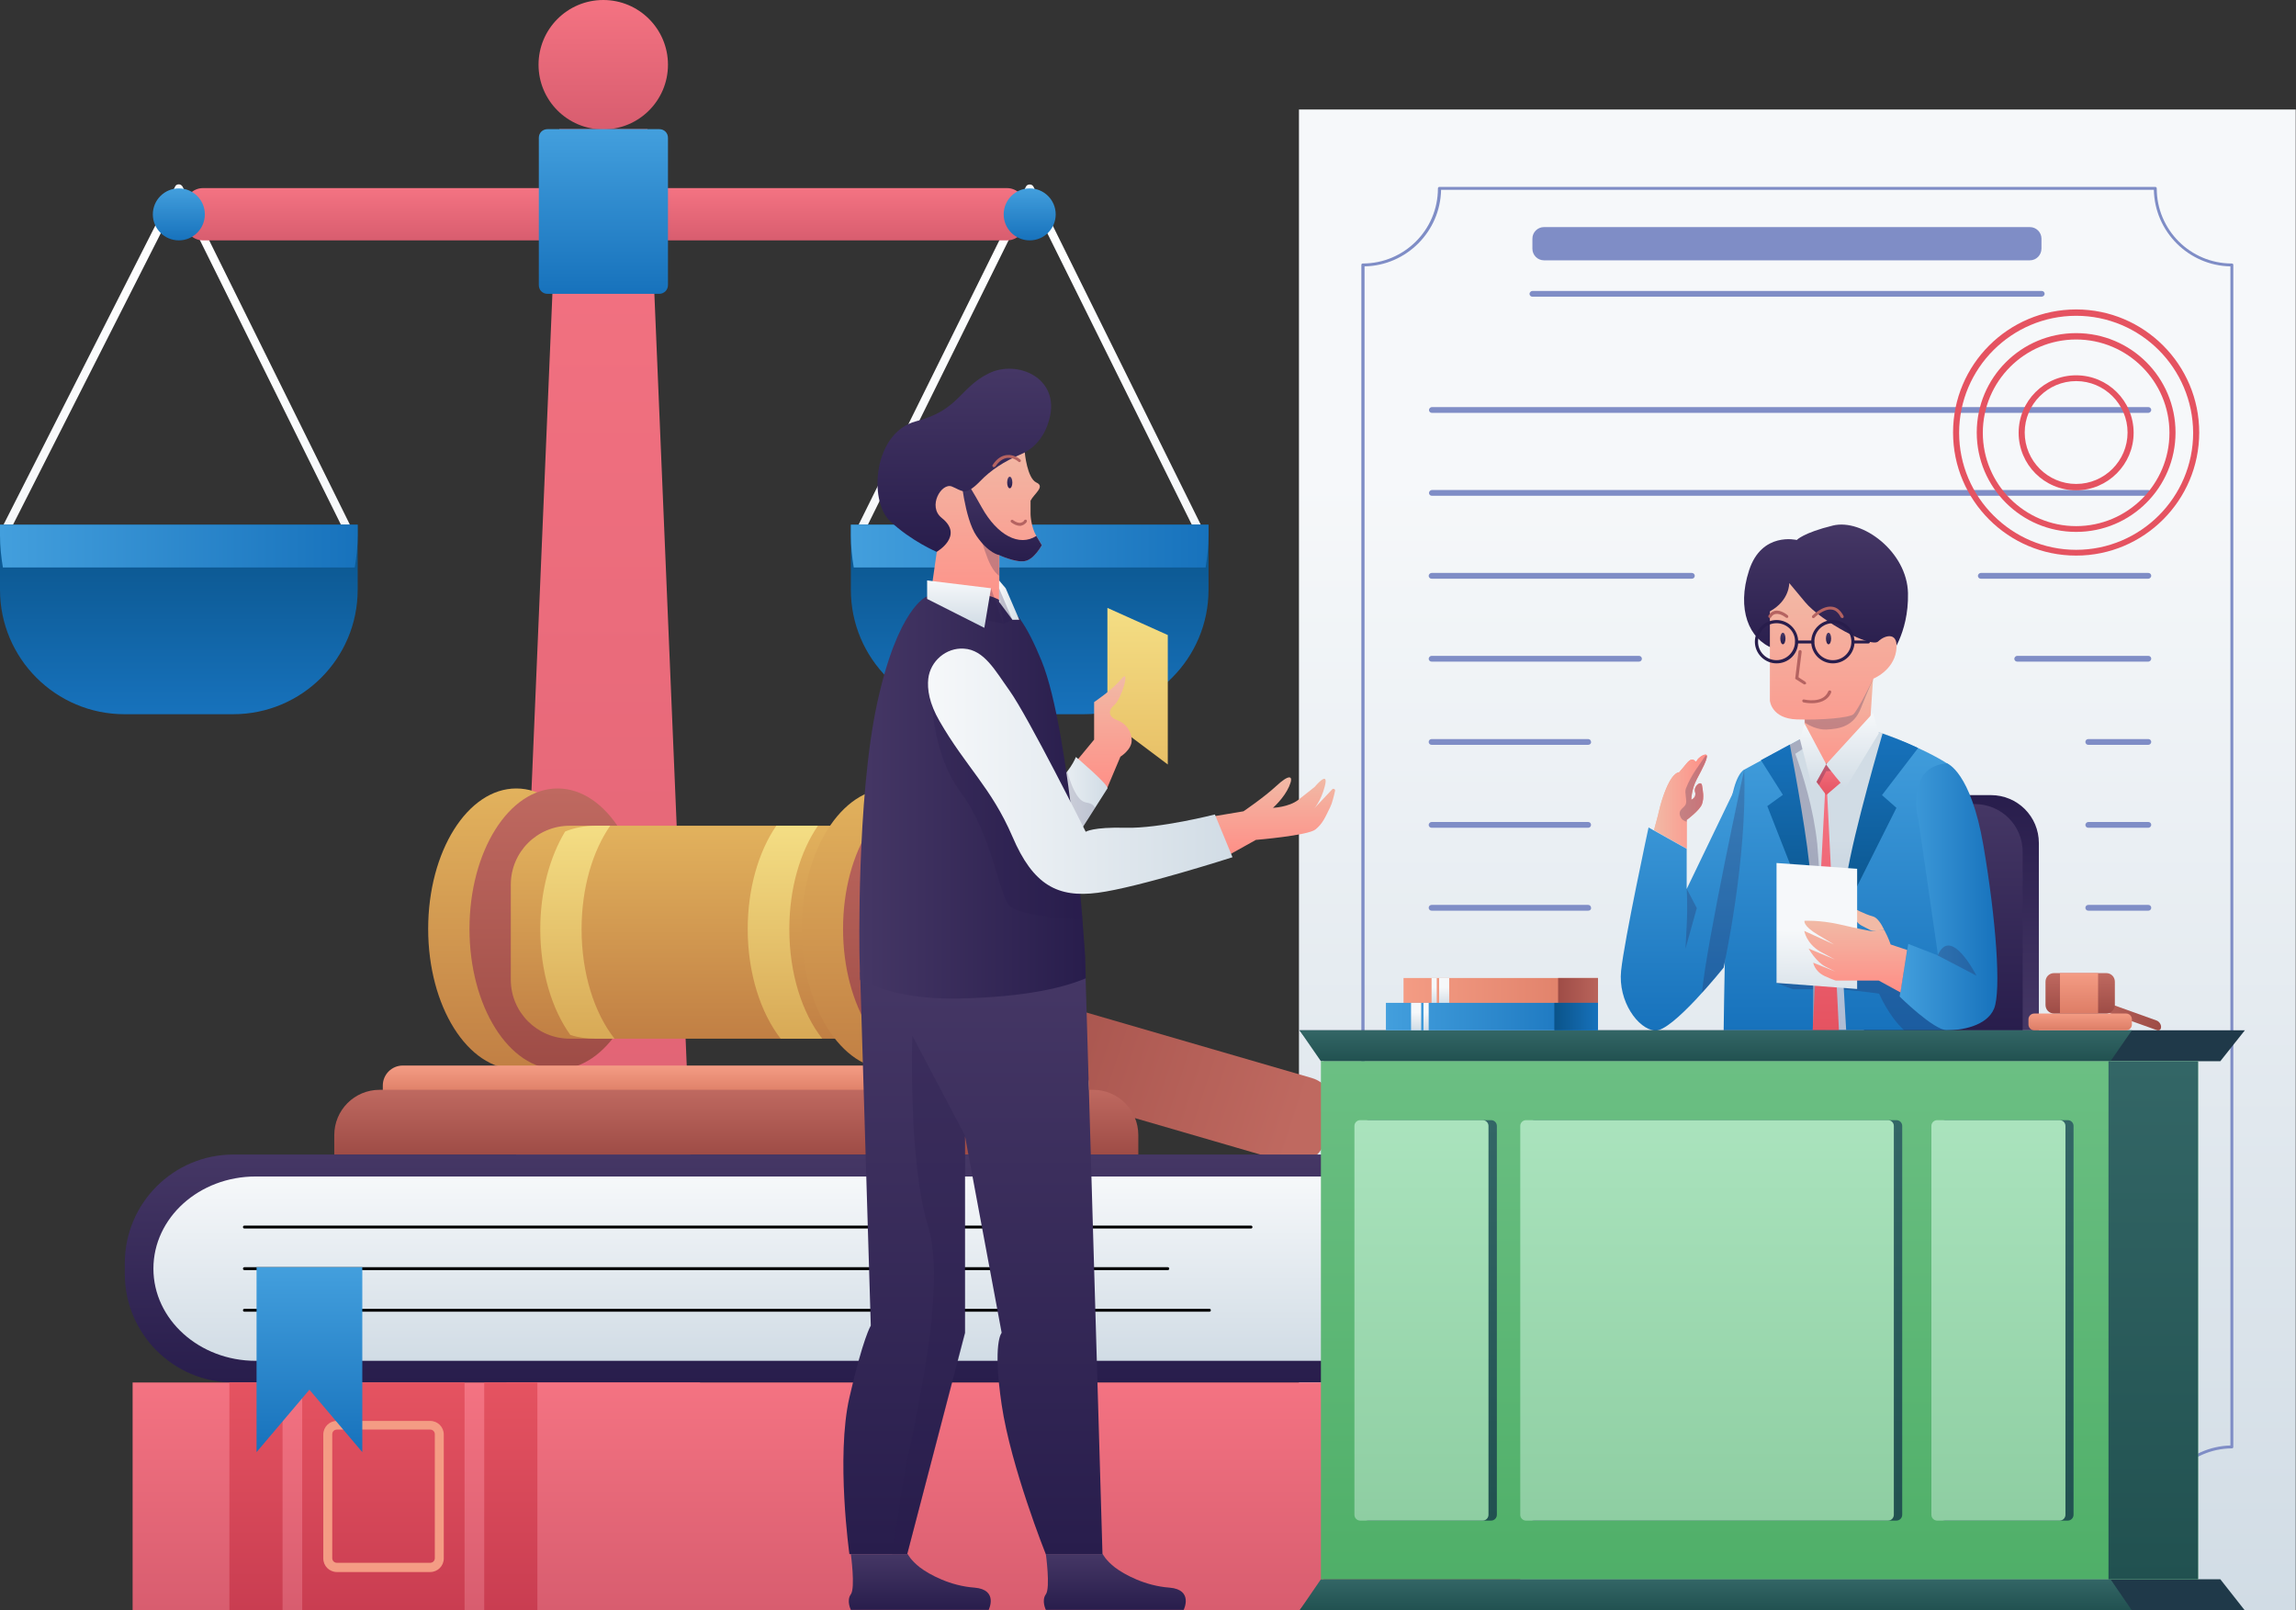
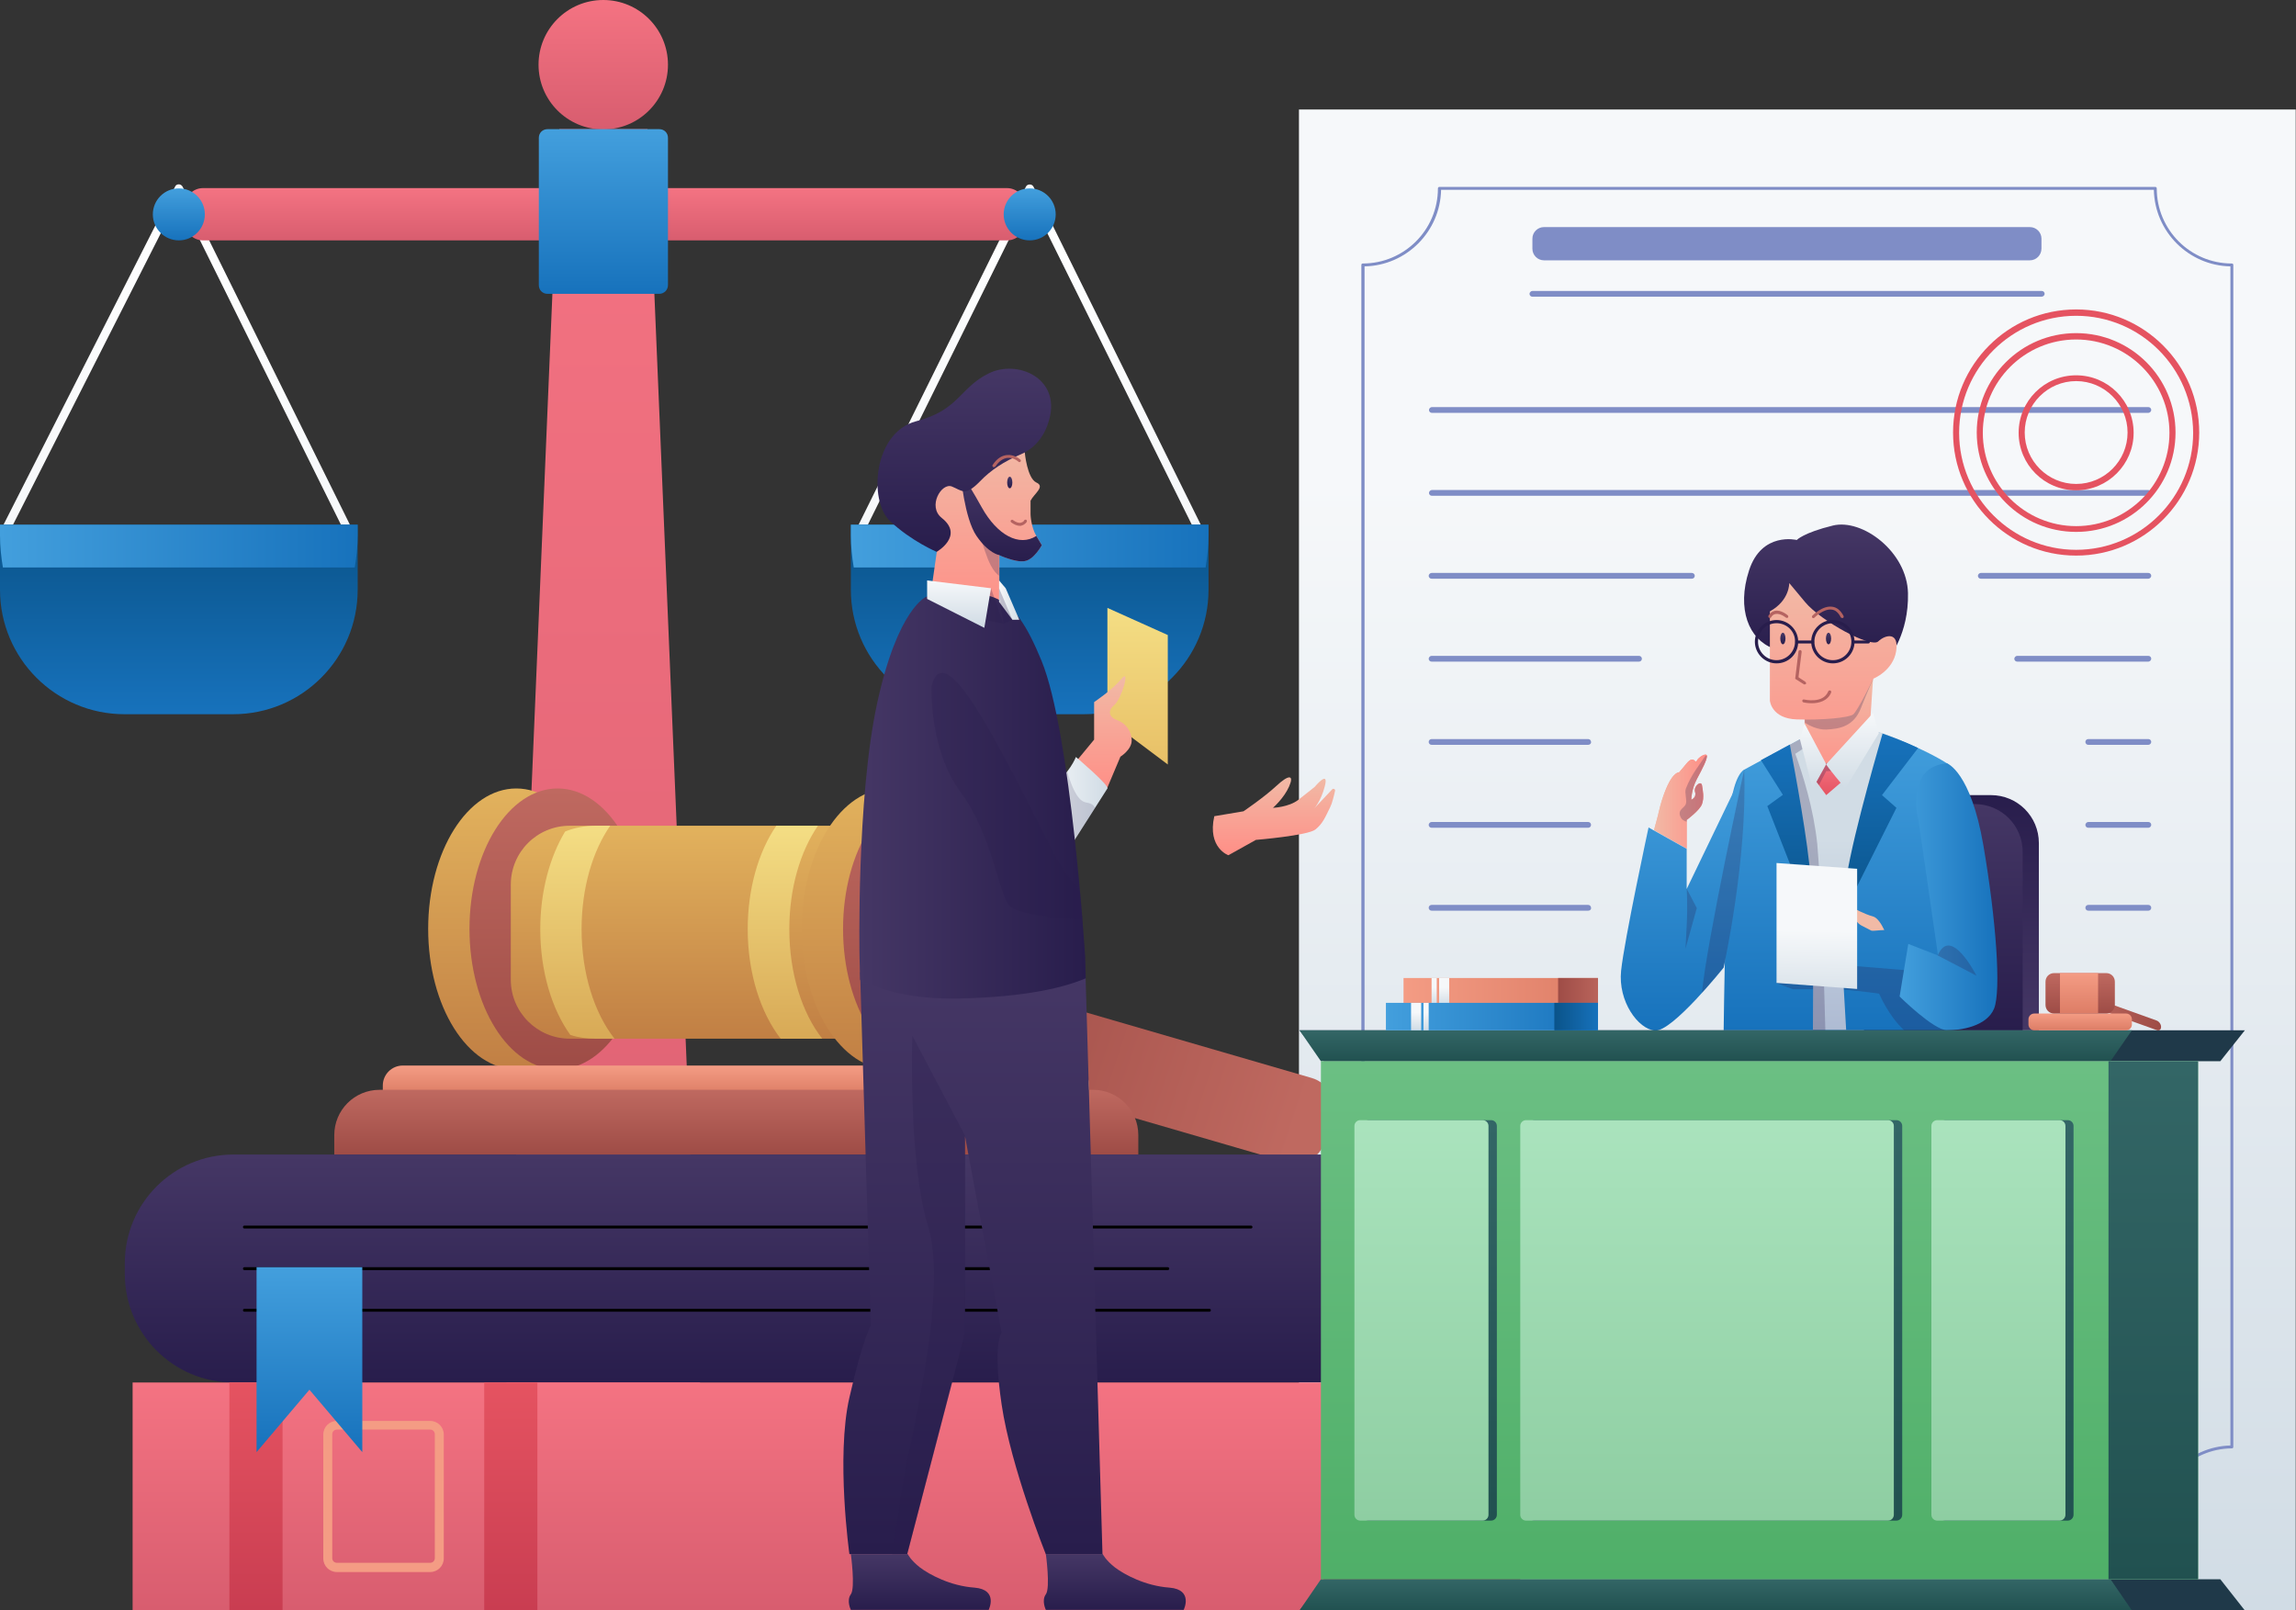
<svg xmlns="http://www.w3.org/2000/svg" version="1.1" id="Illustration" x="0px" y="0px" width="794.7px" height="557.4px" viewBox="0 0 794.7 557.4" style="enable-background:new 0 0 794.7 557.4;" xml:space="preserve">
  <rect x="0" y="0" width="794.7" height="557.4" fill="#333333" stroke="none" />
  <style type="text/css">
	.st0{fill:url(#SVGID_1_);}
	.st1{fill:url(#SVGID_2_);}
	.st2{fill:url(#SVGID_3_);}
	.st3{fill:url(#SVGID_4_);}
	.st4{fill:url(#SVGID_5_);}
	.st5{fill:url(#SVGID_6_);}
	.st6{fill:url(#SVGID_7_);}
	.st7{fill:url(#SVGID_8_);}
	.st8{fill:url(#SVGID_9_);}
	.st9{fill:url(#SVGID_10_);}
	.st10{fill:url(#SVGID_11_);}
	.st11{fill:url(#SVGID_12_);}
	.st12{fill:url(#SVGID_13_);}
	.st13{fill:#7F8DC6;}
	.st14{fill:#E55361;}
	.st15{fill:url(#SVGID_14_);}
	.st16{fill:url(#SVGID_15_);}
	.st17{fill:url(#SVGID_16_);}
	.st18{fill:url(#SVGID_17_);}
	.st19{fill:url(#SVGID_18_);}
	.st20{fill:url(#SVGID_19_);}
	.st21{fill:url(#SVGID_20_);}
	.st22{fill:url(#SVGID_21_);}
	.st23{fill:url(#SVGID_22_);}
	.st24{fill:url(#SVGID_23_);}
	.st25{fill:url(#SVGID_24_);}
	.st26{fill:url(#SVGID_25_);}
	.st27{fill:url(#SVGID_26_);}
	.st28{fill:url(#SVGID_27_);}
	.st29{fill:url(#SVGID_28_);}
	.st30{fill:url(#SVGID_29_);}
	.st31{fill:url(#SVGID_30_);}
	.st32{fill:#F49C84;}
	.st33{fill:url(#SVGID_31_);}
	.st34{fill:url(#SVGID_32_);}
	.st35{fill:url(#SVGID_33_);}
	.st36{fill:url(#SVGID_34_);}
	.st37{opacity:0.25;fill:#281D4C;}
	.st38{fill:url(#SVGID_35_);}
	.st39{fill:url(#SVGID_36_);}
	.st40{fill:url(#SVGID_37_);}
	.st41{fill:url(#SVGID_38_);}
	.st42{fill:#B56361;}
	.st43{fill:url(#SVGID_39_);}
	.st44{fill:url(#SVGID_40_);}
	.st45{fill:url(#SVGID_41_);}
	.st46{opacity:0.15;fill:#281D4C;}
	.st47{fill:url(#SVGID_42_);}
	.st48{fill:url(#SVGID_43_);}
	.st49{fill:url(#SVGID_44_);}
	.st50{fill:url(#SVGID_45_);}
	.st51{fill:url(#SVGID_46_);}
	.st52{fill:url(#SVGID_47_);}
	.st53{fill:url(#SVGID_48_);}
	.st54{fill:url(#SVGID_49_);}
	.st55{fill:url(#SVGID_50_);}
	.st56{fill:url(#SVGID_51_);}
	.st57{fill:url(#SVGID_52_);}
	.st58{fill:url(#SVGID_53_);}
	.st59{fill:url(#SVGID_54_);}
	.st60{fill:#F1BAA6;}
	.st61{fill:url(#SVGID_55_);}
	.st62{fill:url(#SVGID_56_);}
	.st63{fill:url(#SVGID_57_);}
	.st64{fill:url(#SVGID_58_);}
	.st65{fill:url(#SVGID_59_);}
	.st66{fill:url(#SVGID_60_);}
	.st67{fill:url(#SVGID_61_);}
	.st68{fill:url(#SVGID_62_);}
	.st69{fill:#281D4C;}
	.st70{fill:url(#SVGID_63_);}
	.st71{fill:url(#SVGID_64_);}
	.st72{fill:url(#SVGID_65_);}
	.st73{fill:url(#SVGID_66_);}
	.st74{fill:url(#SVGID_67_);}
	.st75{fill:url(#SVGID_68_);}
	.st76{fill:url(#SVGID_69_);}
	.st77{fill:url(#SVGID_70_);}
	.st78{fill:url(#SVGID_71_);}
	.st79{fill:url(#SVGID_72_);}
	.st80{fill:url(#SVGID_73_);}
	.st81{fill:url(#SVGID_74_);}
	.st82{fill:url(#SVGID_75_);}
	.st83{fill:url(#SVGID_76_);}
	.st84{fill:url(#SVGID_77_);}
	.st85{fill:url(#SVGID_78_);}
	.st86{fill:url(#SVGID_79_);}
	.st87{fill:url(#SVGID_80_);}
	.st88{fill:url(#SVGID_81_);}
	.st89{fill:url(#SVGID_82_);}
	.st90{fill:url(#SVGID_83_);}
	.st91{fill:url(#SVGID_84_);}
	.st92{fill:url(#SVGID_85_);}
	.st93{fill:url(#SVGID_86_);}
	.st94{fill:url(#SVGID_87_);}
	.st95{fill:url(#SVGID_88_);}
	.st96{fill:url(#SVGID_89_);}
	.st97{fill:url(#SVGID_90_);}
	.st98{fill:url(#SVGID_91_);}
</style>
  <g id="Ornament">
</g>
  <g>
    <g id="Justice_Scale">
      <g>
        <g>
          <linearGradient id="SVGID_1_" gradientUnits="userSpaceOnUse" x1="356.409" y1="185.87" x2="356.409" y2="63.834">
            <stop offset="0" style="stop-color:#F6F8FA" />
            <stop offset="1" style="stop-color:#FFFFFF" />
          </linearGradient>
          <path class="st0" d="M415.5,185.9H297.4c-0.5,0-1-0.3-1.2-0.7c-0.3-0.4-0.3-0.9-0.1-1.4l59-119.2c0.5-1,2.1-1,2.6,0l59,119.2      c0.2,0.4,0.2,1-0.1,1.4C416.4,185.6,416,185.9,415.5,185.9z M299.7,183h113.5L356.4,68.4L299.7,183z" />
        </g>
        <linearGradient id="SVGID_2_" gradientUnits="userSpaceOnUse" x1="356.409" y1="181.56" x2="356.409" y2="247.201">
          <stop offset="0" style="stop-color:#0A5389" />
          <stop offset="1" style="stop-color:#1772BC" />
        </linearGradient>
        <path class="st1" d="M375.2,247.2h-37.6c-23.8,0-43.1-19.3-43.1-43.1v-22.5h123.8v22.5C418.3,227.9,399,247.2,375.2,247.2z" />
        <linearGradient id="SVGID_3_" gradientUnits="userSpaceOnUse" x1="294.491" y1="188.948" x2="418.326" y2="188.948">
          <stop offset="0" style="stop-color:#439FDD" />
          <stop offset="1" style="stop-color:#1772BC" />
        </linearGradient>
        <path class="st2" d="M294.5,185.3c0,3.8,0.4,7.5,1,11.1h121.8c0.6-3.6,1-7.3,1-11.1v-3.7H294.5V185.3z" />
      </g>
      <g>
        <g>
          <linearGradient id="SVGID_4_" gradientUnits="userSpaceOnUse" x1="61.2" y1="185.87" x2="61.2" y2="63.77">
            <stop offset="0" style="stop-color:#F6F8FA" />
            <stop offset="1" style="stop-color:#FFFFFF" />
          </linearGradient>
          <path class="st3" d="M121,185.9H1.4c-0.5,0-1-0.3-1.2-0.7c-0.3-0.4-0.3-1-0.1-1.4L60.6,64.6c0.2-0.5,0.7-0.8,1.3-0.8      c0,0,0,0,0,0c0.5,0,1,0.3,1.3,0.8l59,119.2c0.2,0.4,0.2,1-0.1,1.4C121.9,185.6,121.5,185.9,121,185.9z M3.8,183h114.9L61.9,68.4      L3.8,183z" />
        </g>
        <linearGradient id="SVGID_5_" gradientUnits="userSpaceOnUse" x1="61.918" y1="181.56" x2="61.918" y2="247.201">
          <stop offset="0" style="stop-color:#0A5389" />
          <stop offset="1" style="stop-color:#1772BC" />
        </linearGradient>
        <path class="st4" d="M80.7,247.2H43.1C19.3,247.2,0,227.9,0,204.1l0-22.5h123.8v22.5C123.8,227.9,104.5,247.2,80.7,247.2z" />
        <linearGradient id="SVGID_6_" gradientUnits="userSpaceOnUse" x1="2.933511e-06" y1="188.948" x2="123.836" y2="188.948">
          <stop offset="0" style="stop-color:#439FDD" />
          <stop offset="1" style="stop-color:#1772BC" />
        </linearGradient>
        <path class="st5" d="M0,185.3c0,3.8,0.4,7.5,1,11.1h121.8c0.6-3.6,1-7.3,1-11.1v-3.7H0V185.3z" />
      </g>
      <g>
        <linearGradient id="SVGID_7_" gradientUnits="userSpaceOnUse" x1="208.808" y1="44.708" x2="208.808" y2="557.289">
          <stop offset="0" style="stop-color:#F47382" />
          <stop offset="1" style="stop-color:#D85D6F" />
        </linearGradient>
        <polygon class="st6" points="245.6,557.3 172,557.3 193.6,44.7 224.1,44.7    " />
        <linearGradient id="SVGID_8_" gradientUnits="userSpaceOnUse" x1="208.808" y1="0" x2="208.808" y2="44.708">
          <stop offset="0" style="stop-color:#F47382" />
          <stop offset="1" style="stop-color:#D85D6F" />
        </linearGradient>
        <circle class="st7" cx="208.8" cy="22.4" r="22.4" />
        <linearGradient id="SVGID_9_" gradientUnits="userSpaceOnUse" x1="209.454" y1="65.206" x2="209.454" y2="83.231">
          <stop offset="0" style="stop-color:#F47382" />
          <stop offset="1" style="stop-color:#D85D6F" />
        </linearGradient>
        <path class="st8" d="M348.6,83.2H70.3c-3.5,0-6.3-2.8-6.3-6.3v-5.5c0-3.5,2.8-6.3,6.3-6.3h278.2c3.5,0,6.3,2.8,6.3,6.3V77     C354.8,80.4,352,83.2,348.6,83.2z" />
        <linearGradient id="SVGID_10_" gradientUnits="userSpaceOnUse" x1="61.918" y1="65.206" x2="61.918" y2="83.231">
          <stop offset="0" style="stop-color:#439FDD" />
          <stop offset="1" style="stop-color:#1772BC" />
        </linearGradient>
        <circle class="st9" cx="61.9" cy="74.2" r="9" />
        <linearGradient id="SVGID_11_" gradientUnits="userSpaceOnUse" x1="208.808" y1="44.708" x2="208.808" y2="101.7">
          <stop offset="0" style="stop-color:#439FDD" />
          <stop offset="1" style="stop-color:#1772BC" />
        </linearGradient>
        <path class="st10" d="M228.2,101.7h-38.7c-1.7,0-3-1.3-3-3v-51c0-1.7,1.3-3,3-3h38.7c1.7,0,3,1.3,3,3v51     C231.2,100.4,229.8,101.7,228.2,101.7z" />
        <linearGradient id="SVGID_12_" gradientUnits="userSpaceOnUse" x1="356.409" y1="65.206" x2="356.409" y2="83.231">
          <stop offset="0" style="stop-color:#439FDD" />
          <stop offset="1" style="stop-color:#1772BC" />
        </linearGradient>
        <circle class="st11" cx="356.4" cy="74.2" r="9" />
      </g>
    </g>
    <g id="Document_1_">
      <linearGradient id="SVGID_13_" gradientUnits="userSpaceOnUse" x1="622.136" y1="37.936" x2="622.136" y2="557.289">
        <stop offset="0.247" style="stop-color:#F6F8FA" />
        <stop offset="1" style="stop-color:#D1DCE5" />
      </linearGradient>
      <rect x="449.6" y="37.9" class="st12" width="345" height="519.4" />
      <path class="st13" d="M702.6,90.1H534.4c-2.2,0-4-1.8-4-4v-3.5c0-2.2,1.8-4,4-4h168.2c2.2,0,4,1.8,4,4V86    C706.6,88.3,704.8,90.1,702.6,90.1z" />
      <g>
        <g>
          <path class="st13" d="M746.2,527.8h-248c-0.3,0-0.5-0.2-0.5-0.5c0-14.3-11.6-26-26-26c-0.3,0-0.5-0.2-0.5-0.5V91.7      c0-0.3,0.2-0.5,0.5-0.5c14.3,0,26-11.6,26-26c0-0.3,0.2-0.5,0.5-0.5H746c0.3,0,0.5,0.2,0.5,0.5c0,14.3,11.6,26,26,26      c0.3,0,0.5,0.2,0.5,0.5v409.1c0,0.3-0.2,0.5-0.5,0.5c-14.2,0.1-25.8,11.7-25.8,26C746.7,527.6,746.5,527.8,746.2,527.8z       M498.8,526.8h246.9c0.3-14.4,11.9-26.1,26.3-26.5V92.2c-14.5-0.3-26.2-12-26.5-26.5H498.8c-0.3,14.5-12,26.2-26.5,26.5v408.1      C486.8,500.6,498.5,512.3,498.8,526.8z" />
        </g>
        <g>
          <path class="st13" d="M706.6,102.7H530.4c-0.6,0-1-0.5-1-1s0.5-1,1-1h176.3c0.6,0,1,0.5,1,1S707.2,102.7,706.6,102.7z" />
        </g>
        <g>
          <path class="st13" d="M743.6,142.9h-248c-0.6,0-1-0.5-1-1s0.5-1,1-1h248c0.6,0,1,0.5,1,1S744.1,142.9,743.6,142.9z" />
        </g>
        <g>
          <path class="st13" d="M743.6,171.6h-248c-0.6,0-1-0.5-1-1s0.5-1,1-1h248c0.6,0,1,0.5,1,1S744.1,171.6,743.6,171.6z" />
        </g>
        <g>
          <path class="st13" d="M743.6,315.2h-20.8c-0.6,0-1-0.5-1-1c0-0.6,0.5-1,1-1h20.8c0.6,0,1,0.5,1,1      C744.6,314.8,744.1,315.2,743.6,315.2z" />
        </g>
        <g>
          <path class="st13" d="M549.7,315.2h-54.2c-0.6,0-1-0.5-1-1c0-0.6,0.5-1,1-1h54.2c0.6,0,1,0.5,1,1      C550.8,314.8,550.3,315.2,549.7,315.2z" />
        </g>
        <g>
          <path class="st13" d="M743.6,286.5h-20.8c-0.6,0-1-0.5-1-1s0.5-1,1-1h20.8c0.6,0,1,0.5,1,1S744.1,286.5,743.6,286.5z" />
        </g>
        <g>
          <path class="st13" d="M549.7,286.5h-54.2c-0.6,0-1-0.5-1-1s0.5-1,1-1h54.2c0.6,0,1,0.5,1,1S550.3,286.5,549.7,286.5z" />
        </g>
        <g>
          <path class="st13" d="M743.6,257.8h-20.8c-0.6,0-1-0.5-1-1c0-0.6,0.5-1,1-1h20.8c0.6,0,1,0.5,1,1      C744.6,257.3,744.1,257.8,743.6,257.8z" />
        </g>
        <g>
          <path class="st13" d="M549.7,257.8h-54.2c-0.6,0-1-0.5-1-1c0-0.6,0.5-1,1-1h54.2c0.6,0,1,0.5,1,1      C550.8,257.3,550.3,257.8,549.7,257.8z" />
        </g>
        <g>
          <path class="st13" d="M743.6,229h-45.4c-0.6,0-1-0.5-1-1s0.5-1,1-1h45.4c0.6,0,1,0.5,1,1S744.1,229,743.6,229z" />
        </g>
        <g>
          <path class="st13" d="M567.3,229h-71.8c-0.6,0-1-0.5-1-1s0.5-1,1-1h71.8c0.6,0,1,0.5,1,1S567.9,229,567.3,229z" />
        </g>
        <g>
          <path class="st13" d="M743.6,200.3h-58c-0.6,0-1-0.5-1-1s0.5-1,1-1h58c0.6,0,1,0.5,1,1S744.1,200.3,743.6,200.3z" />
        </g>
        <g>
          <path class="st13" d="M585.6,200.3h-90.1c-0.6,0-1-0.5-1-1s0.5-1,1-1h90.1c0.6,0,1,0.5,1,1S586.2,200.3,585.6,200.3z" />
        </g>
      </g>
      <g>
        <g>
          <path class="st14" d="M718.6,192.3c-23.5,0-42.6-19.1-42.6-42.6s19.1-42.6,42.6-42.6s42.6,19.1,42.6,42.6      S742.1,192.3,718.6,192.3z M718.6,109.3c-22.3,0-40.5,18.2-40.5,40.5c0,22.3,18.2,40.5,40.5,40.5s40.5-18.2,40.5-40.5      C759,127.4,740.9,109.3,718.6,109.3z" />
        </g>
        <g>
          <path class="st14" d="M718.6,184.1c-19,0-34.4-15.4-34.4-34.4s15.4-34.4,34.4-34.4c19,0,34.4,15.4,34.4,34.4      S737.6,184.1,718.6,184.1z M718.6,117.5c-17.8,0-32.3,14.5-32.3,32.3s14.5,32.3,32.3,32.3s32.3-14.5,32.3-32.3      S736.4,117.5,718.6,117.5z" />
        </g>
        <g>
          <path class="st14" d="M718.6,169.7c-11,0-19.9-8.9-19.9-19.9c0-11,8.9-19.9,19.9-19.9s19.9,8.9,19.9,19.9      C738.5,160.7,729.6,169.7,718.6,169.7z M718.6,131.9c-9.8,0-17.8,8-17.8,17.8s8,17.8,17.8,17.8s17.8-8,17.8-17.8      S728.4,131.9,718.6,131.9z" />
        </g>
      </g>
    </g>
    <g id="Gavel">
      <g>
        <linearGradient id="SVGID_14_" gradientUnits="userSpaceOnUse" x1="448.342" y1="391.249" x2="322.224" y2="349.679">
          <stop offset="0" style="stop-color:#BF6960" />
          <stop offset="1" style="stop-color:#9E4C46" />
        </linearGradient>
        <path class="st15" d="M445.5,402.3l-206.5-60c-5.6-1.6-8.8-7.5-7.2-13.1l2.6-8.9c1.6-5.6,7.5-8.8,13.1-7.2l206.5,60     c5.6,1.6,8.8,7.5,7.2,13.1l-2.6,8.9C456.9,400.7,451.1,403.9,445.5,402.3z" />
        <linearGradient id="SVGID_15_" gradientUnits="userSpaceOnUse" x1="178.676" y1="272.913" x2="178.676" y2="370.187">
          <stop offset="0" style="stop-color:#E2B25D" />
          <stop offset="1" style="stop-color:#C17F44" />
        </linearGradient>
        <ellipse class="st16" cx="178.7" cy="321.5" rx="30.5" ry="48.6" />
        <linearGradient id="SVGID_16_" gradientUnits="userSpaceOnUse" x1="193.042" y1="272.913" x2="193.042" y2="370.187">
          <stop offset="0" style="stop-color:#BF6960" />
          <stop offset="1" style="stop-color:#9E4C46" />
        </linearGradient>
        <ellipse class="st17" cx="193" cy="321.5" rx="30.5" ry="48.6" />
        <linearGradient id="SVGID_17_" gradientUnits="userSpaceOnUse" x1="245.06" y1="285.753" x2="245.06" y2="359.466">
          <stop offset="0" style="stop-color:#E2B25D" />
          <stop offset="1" style="stop-color:#C17F44" />
        </linearGradient>
        <path class="st18" d="M197.2,359.5h108.9c4,0,7.2-3.2,7.2-7.2V293c0-4-3.2-7.2-7.2-7.2H197.2c-11.3,0-20.4,9.1-20.4,20.4v32.9     C176.8,350.3,185.9,359.5,197.2,359.5z" />
        <linearGradient id="SVGID_18_" gradientUnits="userSpaceOnUse" x1="307.965" y1="272.913" x2="307.965" y2="370.187">
          <stop offset="0" style="stop-color:#E2B25D" />
          <stop offset="1" style="stop-color:#C17F44" />
        </linearGradient>
        <ellipse class="st19" cx="308" cy="321.5" rx="30.5" ry="48.6" />
        <linearGradient id="SVGID_19_" gradientUnits="userSpaceOnUse" x1="322.33" y1="272.913" x2="322.33" y2="370.187">
          <stop offset="0" style="stop-color:#BF6960" />
          <stop offset="1" style="stop-color:#9E4C46" />
        </linearGradient>
        <ellipse class="st20" cx="322.3" cy="321.5" rx="30.5" ry="48.6" />
        <linearGradient id="SVGID_20_" gradientUnits="userSpaceOnUse" x1="322.33" y1="299.122" x2="322.33" y2="343.977">
          <stop offset="0" style="stop-color:#E2B25D" />
          <stop offset="1" style="stop-color:#C17F44" />
        </linearGradient>
        <ellipse class="st21" cx="322.3" cy="321.5" rx="14.1" ry="22.4" />
        <linearGradient id="SVGID_21_" gradientUnits="userSpaceOnUse" x1="271.69" y1="285.753" x2="271.69" y2="359.466">
          <stop offset="0" style="stop-color:#F4DE84" />
          <stop offset="1" style="stop-color:#D8A956" />
        </linearGradient>
        <path class="st22" d="M273.2,321.6c0-14.2,3.8-26.9,9.9-35.8h-14.4c-6.1,8.9-9.9,21.6-9.9,35.8c0,15.3,4.5,29,11.4,37.9h14.4     C277.6,350.6,273.2,336.9,273.2,321.6z" />
        <linearGradient id="SVGID_22_" gradientUnits="userSpaceOnUse" x1="199.863" y1="285.753" x2="199.863" y2="359.466">
          <stop offset="0" style="stop-color:#F4DE84" />
          <stop offset="1" style="stop-color:#D8A956" />
        </linearGradient>
        <path class="st23" d="M211.2,285.8h-5.1c-3.7,0-7.3,0.7-10.5,2c-5.3,8.8-8.6,20.7-8.6,33.8c0,14.6,4,27.7,10.4,36.6     c2.7,0.9,5.7,1.3,8.7,1.3h6.6c-7-8.9-11.4-22.6-11.4-37.9C201.3,307.4,205.1,294.6,211.2,285.8z" />
      </g>
      <g>
        <linearGradient id="SVGID_23_" gradientUnits="userSpaceOnUse" x1="254.815" y1="368.75" x2="254.815" y2="378.601">
          <stop offset="0" style="stop-color:#F49C84" />
          <stop offset="1" style="stop-color:#DD7D66" />
        </linearGradient>
        <path class="st24" d="M370.2,368.8H139.4c-3.8,0-6.9,3.1-6.9,6.9v3H377v-3C377,371.8,374,368.8,370.2,368.8z" />
        <linearGradient id="SVGID_24_" gradientUnits="userSpaceOnUse" x1="254.815" y1="377.164" x2="254.815" y2="399.68">
          <stop offset="0" style="stop-color:#BF6960" />
          <stop offset="1" style="stop-color:#9E4C46" />
        </linearGradient>
        <path class="st25" d="M393.9,399.7H115.7v-6.8c0-8.7,7-15.7,15.7-15.7h246.9c8.7,0,15.7,7,15.7,15.7V399.7z" />
      </g>
    </g>
    <g id="Books">
      <g>
        <linearGradient id="SVGID_25_" gradientUnits="userSpaceOnUse" x1="283.384" y1="399.68" x2="283.384" y2="478.484">
          <stop offset="0" style="stop-color:#453765" />
          <stop offset="1" style="stop-color:#281D4C" />
        </linearGradient>
        <path class="st26" d="M513.4,478.5H80.8c-20.7,0-37.6-16.8-37.6-37.6v-3.7c0-20.7,16.8-37.6,37.6-37.6h432.6     c5.6,0,10.1,4.5,10.1,10.1v58.5C523.5,473.9,519,478.5,513.4,478.5z" />
        <linearGradient id="SVGID_26_" gradientUnits="userSpaceOnUse" x1="284.423" y1="407.205" x2="284.423" y2="470.959">
          <stop offset="0" style="stop-color:#F6F8FA" />
          <stop offset="1" style="stop-color:#D1DCE5" />
        </linearGradient>
-         <path class="st27" d="M515.7,471H88.5c-19.5,0-35.4-14.3-35.4-31.9v0c0-17.6,15.8-31.9,35.4-31.9h427.2" />
        <g>
          <path d="M404.2,439.6H84.6c-0.3,0-0.5-0.2-0.5-0.5s0.2-0.5,0.5-0.5h319.6c0.3,0,0.5,0.2,0.5,0.5S404.5,439.6,404.2,439.6z" />
        </g>
        <g>
          <path d="M433,425.2H84.6c-0.3,0-0.5-0.2-0.5-0.5c0-0.3,0.2-0.5,0.5-0.5H433c0.3,0,0.5,0.2,0.5,0.5      C433.5,425,433.3,425.2,433,425.2z" />
        </g>
        <g>
          <path d="M418.6,454h-334c-0.3,0-0.5-0.2-0.5-0.5s0.2-0.5,0.5-0.5h334c0.3,0,0.5,0.2,0.5,0.5S418.9,454,418.6,454z" />
        </g>
      </g>
      <g>
        <linearGradient id="SVGID_27_" gradientUnits="userSpaceOnUse" x1="286.068" y1="478.484" x2="286.068" y2="557.289">
          <stop offset="0" style="stop-color:#F47382" />
          <stop offset="1" style="stop-color:#D85D6F" />
        </linearGradient>
        <rect x="45.9" y="478.5" class="st28" width="480.3" height="78.8" />
        <linearGradient id="SVGID_28_" gradientUnits="userSpaceOnUse" x1="88.599" y1="478.484" x2="88.599" y2="557.289">
          <stop offset="0" style="stop-color:#E55361" />
          <stop offset="1" style="stop-color:#C93D51" />
        </linearGradient>
        <rect x="79.4" y="478.5" class="st29" width="18.4" height="78.8" />
        <linearGradient id="SVGID_29_" gradientUnits="userSpaceOnUse" x1="132.708" y1="478.484" x2="132.708" y2="557.289">
          <stop offset="0" style="stop-color:#E55361" />
          <stop offset="1" style="stop-color:#C93D51" />
        </linearGradient>
-         <rect x="104.6" y="478.5" class="st30" width="56.2" height="78.8" />
        <linearGradient id="SVGID_30_" gradientUnits="userSpaceOnUse" x1="176.816" y1="478.484" x2="176.816" y2="557.289">
          <stop offset="0" style="stop-color:#E55361" />
          <stop offset="1" style="stop-color:#C93D51" />
        </linearGradient>
        <rect x="167.6" y="478.5" class="st31" width="18.4" height="78.8" />
        <g>
          <path class="st32" d="M148.9,544.1h-32.3c-2.6,0-4.7-2.1-4.7-4.7v-42.9c0-2.6,2.1-4.7,4.7-4.7h32.3c2.6,0,4.7,2.1,4.7,4.7v42.9      C153.6,542,151.5,544.1,148.9,544.1z M116.6,494.8c-0.9,0-1.6,0.7-1.6,1.6v42.9c0,0.9,0.7,1.6,1.6,1.6h32.3      c0.9,0,1.6-0.7,1.6-1.6v-42.9c0-0.9-0.7-1.6-1.6-1.6H116.6z" />
        </g>
        <linearGradient id="SVGID_31_" gradientUnits="userSpaceOnUse" x1="107.118" y1="438.558" x2="107.118" y2="502.587">
          <stop offset="0" style="stop-color:#439FDD" />
          <stop offset="1" style="stop-color:#1772BC" />
        </linearGradient>
        <polygon class="st33" points="125.4,502.6 107.1,481 88.8,502.6 88.8,438.6 125.4,438.6    " />
      </g>
    </g>
    <g id="Lawyer_Assistant_2_">
      <g>
        <linearGradient id="SVGID_32_" gradientUnits="userSpaceOnUse" x1="336.765" y1="336.484" x2="336.765" y2="537.942">
          <stop offset="0" style="stop-color:#453765" />
          <stop offset="1" style="stop-color:#281D4C" />
        </linearGradient>
        <path class="st34" d="M375.7,336.5l5.9,201.5H362c0,0-12.1-30.2-15.3-51.8c-3.2-21.6,0-24.9,0-24.9l-12.7-68.1v68.1L314,537.9     H294c0,0-4.7-33.6,0-54.2c4.7-20.6,7.4-24.9,7.4-24.9l-3.7-122.3H375.7z" />
        <linearGradient id="SVGID_33_" gradientUnits="userSpaceOnUse" x1="385.875" y1="537.942" x2="385.875" y2="557.289">
          <stop offset="0" style="stop-color:#453765" />
          <stop offset="1" style="stop-color:#281D4C" />
        </linearGradient>
        <path class="st35" d="M362,537.9c0,0,1.6,11.7,0,13.9c-1.6,2.2,0,5.4,0,5.4h47.7c0,0,3.5-7-4.9-7.7c-8.4-0.6-15.6-4.5-18.9-7     c-3.3-2.6-4.2-4.6-4.2-4.6H362z" />
        <linearGradient id="SVGID_34_" gradientUnits="userSpaceOnUse" x1="318.358" y1="537.942" x2="318.358" y2="557.289">
          <stop offset="0" style="stop-color:#453765" />
          <stop offset="1" style="stop-color:#281D4C" />
        </linearGradient>
        <path class="st36" d="M294.5,537.9c0,0,1.6,11.7,0,13.9c-1.6,2.2,0,5.4,0,5.4h47.7c0,0,3.5-7-4.9-7.7c-8.4-0.6-15.6-4.5-18.9-7     c-3.3-2.6-4.2-4.6-4.2-4.6H294.5z" />
        <path class="st37" d="M321.2,424.3c6.8,21.7-5.1,69.5-7.9,84.6c-1.8,9.8-3.5,21.8-4.5,29.1h5.2l20.1-76.7v-68.1l-18.3-34.7     C315.7,358.4,314.4,402.5,321.2,424.3z" />
      </g>
      <g>
        <linearGradient id="SVGID_35_" gradientUnits="userSpaceOnUse" x1="340.744" y1="152.101" x2="340.744" y2="214.463">
          <stop offset="0" style="stop-color:#F1BAA6" />
          <stop offset="1" style="stop-color:#FF8E86" />
        </linearGradient>
        <path class="st38" d="M354.7,156.6c0,0,0.8,8.9,4,10.4c3.2,1.4-0.8,3.9-2,6.3v4.7c0,0,0.1,4.3,2,7.5s1.9,3.2,1.9,3.2     s-2.7,4.9-5.9,5.5s-8.8-2.1-8.8-2.1v22.3h-25l4.5-31.5c0,0-6.1-16.4-1.8-21.6C327.7,156.1,346,146.4,354.7,156.6z" />
        <path class="st37" d="M347.4,188l-10.3-11c0,0,3.1,13.7,5.9,18.8c0.9,1.7,1.9,2.8,2.8,3.5v-7.2c0,0,1,0.4,2.3,0.9L347.4,188z" />
        <linearGradient id="SVGID_36_" gradientUnits="userSpaceOnUse" x1="346.549" y1="164.243" x2="346.549" y2="194.304">
          <stop offset="0" style="stop-color:#453765" />
          <stop offset="1" style="stop-color:#281D4C" />
        </linearGradient>
        <path class="st39" d="M354.7,194.2c3.2-0.5,5.9-5.5,5.9-5.5s0,0-1.9-3.2c-5.9,3.8-13.5-0.2-18.9-9.9c-6.4-11.5-7.3-11.4-7.3-11.4     s1.3,15.2,5.5,21.3c4.2,6.1,7.8,6.6,7.8,6.6S351.5,194.8,354.7,194.2z" />
        <linearGradient id="SVGID_37_" gradientUnits="userSpaceOnUse" x1="333.829" y1="127.675" x2="333.829" y2="191.03">
          <stop offset="0" style="stop-color:#453765" />
          <stop offset="1" style="stop-color:#281D4C" />
        </linearGradient>
        <path class="st40" d="M339.1,166.7c3.9-4.1,8.7-7.1,13.9-9.3c3.9-1.6,8.3-5.1,10.2-12.3c3.9-14.4-11.3-20.8-21.1-15.8     c-9.9,4.9-10.2,12.7-25,16.5c-14.8,3.9-16.5,27.4-9.1,34.5c7.4,7,16.2,10.7,16.2,10.7s9.6-5.5,1.8-11.7c-5.1-4-0.1-12.4,3.5-10.9     C333,169.8,334,171.9,339.1,166.7z" />
        <linearGradient id="SVGID_38_" gradientUnits="userSpaceOnUse" x1="349.451" y1="164.99" x2="349.451" y2="168.948">
          <stop offset="0" style="stop-color:#453765" />
          <stop offset="1" style="stop-color:#281D4C" />
        </linearGradient>
        <ellipse class="st41" cx="349.5" cy="167" rx="0.9" ry="2" />
        <g>
          <path class="st42" d="M353,182c-0.9,0-1.9-0.4-3-1.2c-0.2-0.2-0.3-0.5-0.1-0.7c0.2-0.2,0.5-0.3,0.7-0.1c1.1,0.8,2,1.1,2.8,0.9      c0.8-0.2,1.1-0.7,1.1-0.8c0.1-0.2,0.5-0.3,0.7-0.2c0.2,0.1,0.3,0.5,0.2,0.7c0,0-0.6,1-1.8,1.3C353.5,182,353.3,182,353,182z" />
        </g>
        <g>
          <path class="st42" d="M344,161.7c-0.1,0-0.2,0-0.3-0.1c-0.2-0.2-0.3-0.5-0.1-0.7c1.4-2.1,3-3.2,4.9-3.4c2.6-0.3,4.6,1.5,4.7,1.6      c0.2,0.2,0.2,0.5,0,0.7c-0.2,0.2-0.5,0.2-0.7,0c0,0-1.7-1.6-3.9-1.3c-1.5,0.2-2.9,1.2-4.1,3C344.3,161.6,344.2,161.7,344,161.7z      " />
        </g>
      </g>
      <g>
        <g>
          <linearGradient id="SVGID_39_" gradientUnits="userSpaceOnUse" x1="393.794" y1="210.447" x2="393.794" y2="264.579">
            <stop offset="0" style="stop-color:#F4DE84" />
            <stop offset="1" style="stop-color:#E8C067" />
          </linearGradient>
          <polygon class="st43" points="404.2,264.6 383.3,248.9 383.3,210.4 404.2,219.8     " />
          <linearGradient id="SVGID_40_" gradientUnits="userSpaceOnUse" x1="381.687" y1="234.044" x2="381.687" y2="274.253">
            <stop offset="0" style="stop-color:#F1BAA6" />
            <stop offset="1" style="stop-color:#FF8E86" />
          </linearGradient>
          <path class="st44" d="M371.6,264.6l7.1-8.6v-13c0,0,6.3-4.2,9.5-8.1c3.2-3.9,0,7-2.5,9.1c-2.5,2.1-1.8,4.3,1.1,5.3      c2.8,1,4.9,3.8,4.9,7c0,3.2-3.9,5.6-3.9,5.6l-4.6,10.9C383.3,272.9,372.9,279.3,371.6,264.6z" />
          <linearGradient id="SVGID_41_" gradientUnits="userSpaceOnUse" x1="359.891" y1="277.72" x2="383.343" y2="277.72">
            <stop offset="0" style="stop-color:#F6F8FA" />
            <stop offset="1" style="stop-color:#D1DCE5" />
          </linearGradient>
          <path class="st45" d="M370.3,293.3c0,0,12.3-19.3,13-20.4S372.4,262,372.4,262s-2.3,6-8.5,10.2      C357.6,276.4,358,295.7,370.3,293.3z" />
          <path class="st46" d="M375.7,277.7c-3-0.6-5.2-6.6-6.3-10.8c-1.3,1.7-3.1,3.6-5.5,5.2c-0.1,0.1-0.1,0.1-0.2,0.2      c0,8.1,4,19.1,6.6,20.9c0,0,4.8-7.5,8.7-13.6C378.4,278.2,377.1,278,375.7,277.7z" />
        </g>
        <linearGradient id="SVGID_42_" gradientUnits="userSpaceOnUse" x1="297.491" y1="275.608" x2="375.852" y2="275.608">
          <stop offset="0" style="stop-color:#453765" />
          <stop offset="1" style="stop-color:#281D4C" />
        </linearGradient>
        <path class="st47" d="M375.6,331.1L375.6,331.1c0,0-4.9-77.6-15.1-102.4c-10.2-24.8-17.1-24.8-39.8-22.2c0,0-9.9,3.7-17.1,36.9     c-7.2,33.2-6.1,87.6-6.1,87.6h0l0.2,8.2c8,3.9,19,6.7,34.1,6.4c23.8-0.5,37-4,44-7L375.6,331.1z" />
        <g>
          <path class="st37" d="M373.9,308.8c-2-3.9-4.8-4.8-10-15.1c-17.7-34.8-36.9-74.5-41.5-56.2c0,0-0.9,21.9,10.1,36.7      s13.1,35.2,16.9,39.3c3,3.3,19.3,4.5,25.4,4.8C374.6,317,374,310.3,373.9,308.8z" />
          <linearGradient id="SVGID_43_" gradientUnits="userSpaceOnUse" x1="440.975" y1="269.08" x2="440.975" y2="296.088">
            <stop offset="0" style="stop-color:#F1BAA6" />
            <stop offset="1" style="stop-color:#FF8E86" />
          </linearGradient>
          <path class="st48" d="M420.3,282.5l10.1-1.7c0,0,7.1-4.8,11.4-8.8s6.2-3.9,4.4,0.2c-1.8,4.1-5.6,7.4-5.6,7.4s5.4-0.2,8.7-2.7      c4.1-3.2,5.8-4.6,5.8-4.6s5.1-6.2,3.4,0c-1.3,5-3.6,7.5-3.6,7.5l6.2-6.6c0.4-0.4,1.1-0.1,1,0.5c-0.4,1.8-1,4.3-1.7,5.7      c-1.7,3.4-2.5,5.6-5.1,7.7c-2.6,2.1-20.6,3.6-20.6,3.6l-9.5,5.3C425.3,296.1,417.8,293.5,420.3,282.5z" />
          <linearGradient id="SVGID_44_" gradientUnits="userSpaceOnUse" x1="321.248" y1="266.988" x2="426.585" y2="266.988">
            <stop offset="0" style="stop-color:#F6F8FA" />
            <stop offset="1" style="stop-color:#D1DCE5" />
          </linearGradient>
-           <path class="st49" d="M333.6,224.5c-6.1-0.4-11.6,4.3-12.3,10.4c-0.4,3.6,0.3,8.5,3.9,14.7c9.1,15.8,17.9,23,25.2,39.9      c7.2,16.9,15.7,21.3,29.6,19.5s46.6-12.3,46.6-12.3l-6.1-14.8c0,0-19.2,4.9-30.8,4.6s-13.9,1.4-13.9,1.4s-19.9-39.8-26.4-48.9      C344.5,232.2,340.7,224.9,333.6,224.5z" />
        </g>
      </g>
      <g>
        <polygon class="st37" points="343,203.6 347.3,215.9 340.7,214.5    " />
        <linearGradient id="SVGID_45_" gradientUnits="userSpaceOnUse" x1="331.949" y1="201.087" x2="331.949" y2="216.608">
          <stop offset="0" style="stop-color:#F6F8FA" />
          <stop offset="1" style="stop-color:#D1DCE5" />
        </linearGradient>
        <polygon class="st50" points="343,203.6 340.7,217.3 320.9,207.3 320.9,200.9    " />
        <linearGradient id="SVGID_46_" gradientUnits="userSpaceOnUse" x1="345.845" y1="207.691" x2="352.817" y2="207.691">
          <stop offset="0" style="stop-color:#F6F8FA" />
          <stop offset="1" style="stop-color:#D1DCE5" />
        </linearGradient>
        <polygon class="st51" points="345.8,200.9 348.1,203.6 352.8,214.5 350.4,214.5 345.8,208.3    " />
        <polygon class="st37" points="345.8,203.6 350.4,214.5 347.3,215.9 345.8,206.9    " />
      </g>
    </g>
    <g id="Lawyer_1_2_">
      <g id="Chair_2_">
        <linearGradient id="SVGID_47_" gradientUnits="userSpaceOnUse" x1="675.421" y1="356.583" x2="675.421" y2="275.154">
          <stop offset="0" style="stop-color:#453765" />
          <stop offset="1" style="stop-color:#281D4C" />
        </linearGradient>
        <path class="st52" d="M705.7,356.6h-60.5v-81.4h43.9c9.2,0,16.6,7.4,16.6,16.6V356.6z" />
        <linearGradient id="SVGID_48_" gradientUnits="userSpaceOnUse" x1="672.609" y1="278.272" x2="672.609" y2="356.583">
          <stop offset="0" style="stop-color:#453765" />
          <stop offset="1" style="stop-color:#281D4C" />
        </linearGradient>
        <path class="st53" d="M700.1,356.6h-54.9v-78.3h38.3c9.2,0,16.6,7.4,16.6,16.6V356.6z" />
      </g>
      <g id="Lawyer_1_">
        <g>
          <linearGradient id="SVGID_49_" gradientUnits="userSpaceOnUse" x1="637.597" y1="252.484" x2="637.597" y2="356.583">
            <stop offset="0" style="stop-color:#439FDD" />
            <stop offset="1" style="stop-color:#1772BC" />
          </linearGradient>
          <path class="st54" d="M648.3,252.8c0,0,15.1,4.8,25.6,11.4c10.5,6.6,0,92.4,0,92.4h-77.3c0,0,0.8-63.5,2.2-76.2      c1.4-12.7,4.9-14,4.9-14l19.3-10.5C623,255.9,644.2,251.3,648.3,252.8z" />
          <path class="st37" d="M674.8,348.6L662.1,336l-34.4-2.8l-12.7,7.1l5.6,2.1h12.8c2.4-0.5,17,1.5,17,1.5s3.4,8,8.8,12.8h14.8      C673.9,356.6,674.3,353.5,674.8,348.6z" />
          <linearGradient id="SVGID_50_" gradientUnits="userSpaceOnUse" x1="637.162" y1="252.484" x2="637.162" y2="356.583">
            <stop offset="0.366" style="stop-color:#D1DCE5" />
            <stop offset="1" style="stop-color:#AEBBD3" />
          </linearGradient>
          <path class="st55" d="M627.7,319.8l-0.2,36.7H639l-2.2-38l11.6-40.3l9.8-21.9c-5.5-2.2-9.8-3.6-9.8-3.6      c-4.1-1.4-25.3,3.1-25.3,3.1l-6.8,3.7L627.7,319.8z" />
          <path class="st37" d="M621.4,260.9l4.7-3.1c0,0-0.2-1.1-0.7-2.4c-1.5,0.3-2.4,0.5-2.4,0.5l-6.8,3.7l0,0.1      c0.4,0.8,1.2,1.4,2.6,1.8l0.5,14.3l8.4,44.2l-0.2,36.7h4.3c-0.4-16.2-1.5-49.9-2.8-64.6C627.7,279.8,624,268.1,621.4,260.9z" />
          <linearGradient id="SVGID_51_" gradientUnits="userSpaceOnUse" x1="650.34" y1="318.62" x2="650.34" y2="253.862">
            <stop offset="0" style="stop-color:#0A5389" />
            <stop offset="1" style="stop-color:#1772BC" />
          </linearGradient>
          <path class="st56" d="M651.6,253.9c0,0-10,33.9-12.4,49.4c-2.4,15.4-2.4,15.4-2.4,15.4l19.6-39.1l-5-4.4l12.5-16.3      C659.1,256.6,654.5,254.9,651.6,253.9z" />
          <linearGradient id="SVGID_52_" gradientUnits="userSpaceOnUse" x1="618.576" y1="319.837" x2="618.576" y2="257.79">
            <stop offset="0" style="stop-color:#0A5389" />
            <stop offset="1" style="stop-color:#1772BC" />
          </linearGradient>
          <path class="st57" d="M627.7,319.8c0,0,0,0-1-15.6c-0.8-12.4-5.4-37.1-7.2-46.5l-10,5.4l7.6,12l-5.4,3.9L627.7,319.8z" />
          <linearGradient id="SVGID_53_" gradientUnits="userSpaceOnUse" x1="657.42" y1="310.367" x2="691.33" y2="310.367">
            <stop offset="0" style="stop-color:#439FDD" />
            <stop offset="1" style="stop-color:#1772BC" />
          </linearGradient>
          <path class="st58" d="M673.9,264.2c0,0,8.2,2.8,12.6,28.4c4.4,25.7,6.2,50.3,3.7,56.5c-2.6,6.2-11.6,7.5-16.2,7.5      c-4.7,0-16.5-11.7-16.5-11.7l3-18.2l10.3,4l-6.8-47C663.9,283.8,659.2,265.4,673.9,264.2z" />
          <linearGradient id="SVGID_54_" gradientUnits="userSpaceOnUse" x1="631.948" y1="274.085" x2="631.948" y2="356.583">
            <stop offset="0" style="stop-color:#F47382" />
            <stop offset="1" style="stop-color:#E55361" />
          </linearGradient>
-           <polygon class="st59" points="632.4,274.1 631.7,274.1 627.4,356.6 636.5,356.6     " />
          <path class="st60" d="M648.3,317.2c-3-0.8-7-3-7-3s-0.2,4.5,3.1,6.2c3.3,1.7,3.3,1.7,3.3,1.7c0.6,0.2,2.9-0.2,4.5-0.2      C651.2,319.8,649.8,317.6,648.3,317.2z" />
          <linearGradient id="SVGID_55_" gradientUnits="userSpaceOnUse" x1="629.241" y1="297.715" x2="628.416" y2="350.534">
            <stop offset="0.463" style="stop-color:#F6F8FA" />
            <stop offset="1" style="stop-color:#D1DCE5" />
          </linearGradient>
          <polygon class="st61" points="642.8,342.3 614.9,340.2 614.9,298.7 642.8,300.7     " />
          <linearGradient id="SVGID_56_" gradientUnits="userSpaceOnUse" x1="642.335" y1="318.591" x2="642.335" y2="343.378">
            <stop offset="0" style="stop-color:#F1BAA6" />
            <stop offset="1" style="stop-color:#FF8E86" />
          </linearGradient>
-           <path class="st62" d="M660.1,328.8l-5.7-1.9c0,0-0.8-2.4-2.1-4.8c-0.4-0.7-4.5,0.2-4.5,0.2s-4.5-0.8-11.3-2.4      c-6.8-1.5-11.9-1.2-11.9-1.2s-0.8,1.6,4.7,4.9s5.5,3.3,5.5,3.3l-10.3-4.7c0,0,0.7,4.4,5.6,7.2c5,2.7,5,2.7,5,2.7l-9.1-3.8      c0,0,2.5,4.6,5.9,6.3c3.4,1.7,3.4,1.7,3.4,1.7l-7.7-3.1c0,0,0.4,2.9,3.9,4.6c3.5,1.6,4,1.6,4,1.6h14.8l7.5,4.1L660.1,328.8z" />
          <linearGradient id="SVGID_57_" gradientUnits="userSpaceOnUse" x1="572.401" y1="277.41" x2="590.731" y2="277.41">
            <stop offset="0" style="stop-color:#F1BAA6" />
            <stop offset="1" style="stop-color:#FF8E86" />
          </linearGradient>
          <path class="st63" d="M583.8,293.7v-9.9c0,0,4.6-3.4,5.3-5.5c0.8-2.2,0.3-4.7,0-6.5c-0.3-1.8-3,0.3-2.4,2.3s-1.3,2.7-1.3,2.7      s0-3.5,1.9-7.1s3.5-6.6,3.5-8s-2.9,0.3-3.5,1.6s-0.9-2.2-3.5,0.9c-2.6,3.1-2.6,3.1-2.6,3.1s-1.8-0.2-4,4.5s-3.3,10.3-3.3,10.3      l-1.4,5.2L583.8,293.7z" />
          <linearGradient id="SVGID_58_" gradientUnits="userSpaceOnUse" x1="572.401" y1="277.41" x2="590.731" y2="277.41">
            <stop offset="0" style="stop-color:#F1BAA6" />
            <stop offset="1" style="stop-color:#FF8E86" />
          </linearGradient>
          <path class="st64" d="M583.8,293.7v-9.9c0,0,4.6-3.4,5.3-5.5c0.8-2.2,0.3-4.7,0-6.5c-0.3-1.8-3,0.3-2.4,2.3s-1.3,2.7-1.3,2.7      s0-3.5,1.9-7.1s3.5-6.6,3.5-8s-2.9,0.3-3.5,1.6s-0.9-2.2-3.5,0.9c-2.6,3.1-2.6,3.1-2.6,3.1s-1.8-0.2-4,4.5s-3.3,10.3-3.3,10.3      l-1.4,5.2L583.8,293.7z" />
          <path class="st37" d="M589.1,278.3c0.8-2.2,0.3-4.7,0-6.5s-3,0.3-2.4,2.3c0.6,2-1.3,2.7-1.3,2.7s0-3.5,1.9-7.1s3.5-6.6,3.5-8      c0-0.1,0-0.1,0-0.1c-0.2-0.1-0.5-0.1-0.6,0.1c-1.7,2.7-4.8,6.3-6.7,11.3c-0.5,1.4,0.5,4,0,5.3c-0.4,1.3-2.9,1.9-1.9,4.3      c0.5,1.2,1.4,1.6,2.2,1.8v-0.6C583.8,283.8,588.3,280.5,589.1,278.3z" />
          <linearGradient id="SVGID_59_" gradientUnits="userSpaceOnUse" x1="582.368" y1="266.351" x2="582.368" y2="356.593">
            <stop offset="0" style="stop-color:#439FDD" />
            <stop offset="1" style="stop-color:#1772BC" />
          </linearGradient>
          <path class="st65" d="M603.7,266.4l-19.9,41.3v-13.9l-13.2-7.4c0,0-8.4,39-9.5,49.6c-1.1,10.6,5.9,20.2,11.7,20.7      c5.9,0.6,23.8-21.8,23.8-21.8S604.9,297.3,603.7,266.4z" />
          <path class="st37" d="M583.8,307.6c0,0,0.4,5.1,0,12.9c-0.4,7.8-0.4,7.8-0.4,7.8l3.9-14L583.8,307.6z" />
          <path class="st37" d="M596.6,334.8c0,0,8.3-37.4,7.1-68.4c0,0-13.1,60.3-14.6,77.2C593.3,338.9,596.6,334.8,596.6,334.8z" />
          <path class="st37" d="M670.7,330.7l13.4,7C684.1,337.7,675.2,320,670.7,330.7z" />
        </g>
        <g>
          <linearGradient id="SVGID_60_" gradientUnits="userSpaceOnUse" x1="632.071" y1="181.56" x2="632.071" y2="227.562">
            <stop offset="0" style="stop-color:#453765" />
            <stop offset="1" style="stop-color:#281D4C" />
          </linearGradient>
          <path class="st66" d="M653.8,227.6c0,0,6.9-8,6.6-22.3s-15.8-25.9-26-23.4s-12.5,5-12.5,5s-12.1-3-16.5,10.5      c-4.4,13.5,0,23.9,8.3,27S653.8,227.6,653.8,227.6z" />
          <linearGradient id="SVGID_61_" gradientUnits="userSpaceOnUse" x1="636.463" y1="234.626" x2="636.463" y2="270.859">
            <stop offset="0" style="stop-color:#F1BAA6" />
            <stop offset="1" style="stop-color:#FF8E86" />
          </linearGradient>
          <path class="st67" d="M648.3,235l-1.5,22.5c0,0-7,16-15.3,12.9c-8.3-3-6.9-12.9-6.9-12.9V246C624.7,246,640.6,232.2,648.3,235z" />
          <path class="st37" d="M624.7,248.3v1.8c1.6,1.1,4.5,2.5,7.4,2.4c4.5-0.2,9.5-1,12-7.4c2.5-6.4,4.3-10.1,4.3-10.1L624.7,248.3z" />
          <linearGradient id="SVGID_62_" gradientUnits="userSpaceOnUse" x1="634.474" y1="199.778" x2="634.474" y2="273.504">
            <stop offset="0" style="stop-color:#F1BAA6" />
            <stop offset="1" style="stop-color:#FF8E86" />
          </linearGradient>
          <path class="st68" d="M612.6,211.6v30.9c0,0,0.5,6.2,9.3,6.5c8.8,0.3,18-0.6,19.5-1.7c1.5-1.1,7-12.4,7-12.4s6.8-2.7,7.9-9.5      s-3.7-5.8-6.2-3.4c-2.5,2.4-19.8-7-25.3-13.6c-5.5-6.6-5.5-6.6-5.5-6.6S619.5,207.8,612.6,211.6z" />
          <g>
            <g>
              <path class="st69" d="M614.9,229.6c-4.1,0-7.5-3.4-7.5-7.5c0-4.1,3.4-7.5,7.5-7.5s7.5,3.4,7.5,7.5        C622.4,226.3,619.1,229.6,614.9,229.6z M614.9,215.7c-3.6,0-6.4,2.9-6.4,6.4c0,3.6,2.9,6.4,6.4,6.4s6.4-2.9,6.4-6.4        C621.4,218.6,618.5,215.7,614.9,215.7z" />
            </g>
            <g>
              <path class="st69" d="M634.4,229.6c-4.1,0-7.5-3.4-7.5-7.5c0-4.1,3.4-7.5,7.5-7.5c4.1,0,7.5,3.4,7.5,7.5        C641.9,226.3,638.5,229.6,634.4,229.6z M634.4,215.7c-3.6,0-6.4,2.9-6.4,6.4c0,3.6,2.9,6.4,6.4,6.4c3.6,0,6.4-2.9,6.4-6.4        C640.8,218.6,638,215.7,634.4,215.7z" />
            </g>
            <g>
              <path class="st69" d="M627.4,222.7h-5.5c-0.3,0-0.5-0.2-0.5-0.5s0.2-0.5,0.5-0.5h5.5c0.3,0,0.5,0.2,0.5,0.5        S627.7,222.7,627.4,222.7z" />
            </g>
            <g>
              <path class="st69" d="M646.7,222.7h-5.3c-0.3,0-0.5-0.2-0.5-0.5s0.2-0.5,0.5-0.5h5.3c0.3,0,0.5,0.2,0.5,0.5        S647,222.7,646.7,222.7z" />
            </g>
          </g>
          <g>
            <path class="st42" d="M624.6,236.9c-0.1,0-0.2,0-0.3-0.1l-2.7-1.7c-0.2-0.1-0.3-0.3-0.2-0.5l1.1-9.1c0-0.3,0.3-0.5,0.6-0.5       c0.3,0,0.5,0.3,0.5,0.6l-1.1,8.8l2.4,1.6c0.2,0.2,0.3,0.5,0.2,0.7C624.9,236.8,624.8,236.9,624.6,236.9z" />
          </g>
          <linearGradient id="SVGID_63_" gradientUnits="userSpaceOnUse" x1="632.861" y1="219.057" x2="632.861" y2="223.015">
            <stop offset="0" style="stop-color:#453765" />
            <stop offset="1" style="stop-color:#281D4C" />
          </linearGradient>
          <ellipse class="st70" cx="632.9" cy="221" rx="0.9" ry="2" />
          <linearGradient id="SVGID_64_" gradientUnits="userSpaceOnUse" x1="617.059" y1="219.057" x2="617.059" y2="223.015">
            <stop offset="0" style="stop-color:#453765" />
            <stop offset="1" style="stop-color:#281D4C" />
          </linearGradient>
          <ellipse class="st71" cx="617.1" cy="221" rx="0.9" ry="2" />
          <g>
            <path class="st42" d="M637.6,213.9c-0.2,0-0.4-0.1-0.5-0.3c-0.8-1.6-1.9-2.5-3.1-2.6c-2.8-0.4-5.9,2.7-6,2.8       c-0.2,0.2-0.5,0.2-0.7,0c-0.2-0.2-0.2-0.5,0-0.7c0.1-0.1,3.5-3.6,6.9-3.1c1.6,0.2,2.9,1.3,3.9,3.2c0.1,0.3,0,0.6-0.2,0.7       C637.8,213.9,637.7,213.9,637.6,213.9z" />
          </g>
          <g>
            <path class="st42" d="M612.6,213.9c-0.1,0-0.2,0-0.3-0.1c-0.2-0.1-0.3-0.5-0.2-0.7c0.6-1,1.4-1.5,2.3-1.7       c2.1-0.4,4.3,1.5,4.4,1.6c0.2,0.2,0.2,0.5,0.1,0.7c-0.2,0.2-0.5,0.2-0.7,0.1c0,0-1.9-1.6-3.6-1.3c-0.7,0.1-1.2,0.5-1.6,1.2       C612.9,213.8,612.8,213.9,612.6,213.9z" />
          </g>
          <path class="st42" d="M627.1,243.4c-1.6,0-2.9-0.3-2.9-0.3c-0.3-0.1-0.4-0.4-0.4-0.6c0.1-0.3,0.4-0.5,0.6-0.4      c0.1,0,6.6,1.6,8.4-2.8c0.1-0.3,0.4-0.4,0.7-0.3c0.3,0.1,0.4,0.4,0.3,0.7C632.6,242.7,629.4,243.4,627.1,243.4z" />
        </g>
        <g>
          <g>
            <linearGradient id="SVGID_65_" gradientUnits="userSpaceOnUse" x1="633.359" y1="264.15" x2="633.359" y2="275.154">
              <stop offset="0" style="stop-color:#F47382" />
              <stop offset="1" style="stop-color:#E55361" />
            </linearGradient>
            <polygon class="st72" points="639.2,269.1 632.1,275.2 627.6,269.1 627.6,264.2 639.2,264.2      " />
            <path class="st37" d="M627.6,267v2.1l2,2.6l2.5-4.8h2.4l-1-2.8h-3.9C628.8,265,628,265.9,627.6,267z" />
            <linearGradient id="SVGID_66_" gradientUnits="userSpaceOnUse" x1="641.203" y1="246.819" x2="641.203" y2="272.954">
              <stop offset="0" style="stop-color:#F6F8FA" />
              <stop offset="1" style="stop-color:#D1DCE5" />
            </linearGradient>
            <path class="st73" d="M632.1,264.5c-0.2,0.3,6.6,8.4,6.6,8.4l11.6-19.1l-2-7L632.1,264.5z" />
            <linearGradient id="SVGID_67_" gradientUnits="userSpaceOnUse" x1="627.552" y1="250.395" x2="627.552" y2="272.954">
              <stop offset="0" style="stop-color:#F6F8FA" />
              <stop offset="1" style="stop-color:#D1DCE5" />
            </linearGradient>
            <polygon class="st74" points="632.1,264.5 627.4,273 623,255.9 624.6,250.4      " />
          </g>
        </g>
      </g>
    </g>
    <g id="Table_1_">
      <g id="Table_4_">
        <linearGradient id="SVGID_68_" gradientUnits="userSpaceOnUse" x1="613.394" y1="356.584" x2="613.394" y2="367.314">
          <stop offset="5.347593e-03" style="stop-color:#1F3949" />
          <stop offset="1" style="stop-color:#1F3949" />
        </linearGradient>
        <polygon class="st75" points="768.5,367.3 458.2,367.3 449.8,356.6 777,356.6    " />
        <linearGradient id="SVGID_69_" gradientUnits="userSpaceOnUse" x1="593.868" y1="356.584" x2="593.868" y2="367.314">
          <stop offset="5.347593e-03" style="stop-color:#336666" />
          <stop offset="1" style="stop-color:#215150" />
        </linearGradient>
        <polygon class="st76" points="730.5,367.3 457.2,367.3 449.8,356.6 737.9,356.6    " />
        <linearGradient id="SVGID_70_" gradientUnits="userSpaceOnUse" x1="613.394" y1="546.647" x2="613.394" y2="557.377">
          <stop offset="5.347593e-03" style="stop-color:#1F3949" />
          <stop offset="1" style="stop-color:#1F3949" />
        </linearGradient>
        <polygon class="st77" points="768.5,546.6 458.2,546.6 449.8,557.4 777,557.4    " />
        <linearGradient id="SVGID_71_" gradientUnits="userSpaceOnUse" x1="593.868" y1="546.647" x2="593.868" y2="557.377">
          <stop offset="5.347593e-03" style="stop-color:#336666" />
          <stop offset="1" style="stop-color:#215150" />
        </linearGradient>
        <polygon class="st78" points="730.5,546.6 457.2,546.6 449.8,557.4 737.9,557.4    " />
        <linearGradient id="SVGID_72_" gradientUnits="userSpaceOnUse" x1="609.02" y1="367.314" x2="609.02" y2="546.647">
          <stop offset="5.347593e-03" style="stop-color:#6BBF83" />
          <stop offset="1" style="stop-color:#4FAF68" />
        </linearGradient>
        <rect x="457.2" y="367.3" class="st79" width="303.6" height="179.3" />
        <linearGradient id="SVGID_73_" gradientUnits="userSpaceOnUse" x1="745.321" y1="367.314" x2="745.321" y2="546.647">
          <stop offset="5.347593e-03" style="stop-color:#336666" />
          <stop offset="1" style="stop-color:#215150" />
        </linearGradient>
        <rect x="729.8" y="367.3" class="st80" width="31" height="179.3" />
        <linearGradient id="SVGID_74_" gradientUnits="userSpaceOnUse" x1="494.835" y1="387.675" x2="494.835" y2="526.286">
          <stop offset="5.347593e-03" style="stop-color:#336666" />
          <stop offset="1" style="stop-color:#215150" />
        </linearGradient>
        <path class="st81" d="M516.1,526.3h-42.4c-1.1,0-2-0.9-2-2V389.7c0-1.1,0.9-2,2-2h42.4c1.1,0,2,0.9,2,2v134.6     C518.1,525.4,517.2,526.3,516.1,526.3z" />
        <linearGradient id="SVGID_75_" gradientUnits="userSpaceOnUse" x1="491.962" y1="387.675" x2="491.962" y2="526.286">
          <stop offset="5.347593e-03" style="stop-color:#AAE3BD" />
          <stop offset="1" style="stop-color:#8ECEA2" />
        </linearGradient>
        <path class="st82" d="M513.2,526.3h-42.4c-1.1,0-2-0.9-2-2V389.7c0-1.1,0.9-2,2-2h42.4c1.1,0,2,0.9,2,2v134.6     C515.2,525.4,514.3,526.3,513.2,526.3z" />
        <linearGradient id="SVGID_76_" gradientUnits="userSpaceOnUse" x1="694.514" y1="387.675" x2="694.514" y2="526.286">
          <stop offset="5.347593e-03" style="stop-color:#336666" />
          <stop offset="1" style="stop-color:#215150" />
        </linearGradient>
        <path class="st83" d="M715.7,526.3h-42.4c-1.1,0-2-0.9-2-2V389.7c0-1.1,0.9-2,2-2h42.4c1.1,0,2,0.9,2,2v134.6     C717.7,525.4,716.8,526.3,715.7,526.3z" />
        <linearGradient id="SVGID_77_" gradientUnits="userSpaceOnUse" x1="691.641" y1="387.675" x2="691.641" y2="526.286">
          <stop offset="5.347593e-03" style="stop-color:#AAE3BD" />
          <stop offset="1" style="stop-color:#8ECEA2" />
        </linearGradient>
        <path class="st84" d="M712.9,526.3h-42.4c-1.1,0-2-0.9-2-2V389.7c0-1.1,0.9-2,2-2h42.4c1.1,0,2,0.9,2,2v134.6     C714.9,525.4,714,526.3,712.9,526.3z" />
        <linearGradient id="SVGID_78_" gradientUnits="userSpaceOnUse" x1="593.731" y1="387.675" x2="593.731" y2="526.286">
          <stop offset="5.347593e-03" style="stop-color:#336666" />
          <stop offset="1" style="stop-color:#215150" />
        </linearGradient>
        <path class="st85" d="M656.4,526.3H531.1c-1.1,0-2-0.9-2-2V389.7c0-1.1,0.9-2,2-2h125.3c1.1,0,2,0.9,2,2v134.6     C658.4,525.4,657.5,526.3,656.4,526.3z" />
        <linearGradient id="SVGID_79_" gradientUnits="userSpaceOnUse" x1="590.858" y1="387.675" x2="590.858" y2="526.286">
          <stop offset="5.347593e-03" style="stop-color:#AAE3BD" />
          <stop offset="1" style="stop-color:#8ECEA2" />
        </linearGradient>
        <path class="st86" d="M653.5,526.3H528.2c-1.1,0-2-0.9-2-2V389.7c0-1.1,0.9-2,2-2h125.3c1.1,0,2,0.9,2,2v134.6     C655.5,525.4,654.6,526.3,653.5,526.3z" />
        <g>
          <linearGradient id="SVGID_80_" gradientUnits="userSpaceOnUse" x1="485.776" y1="343.215" x2="553.059" y2="343.215">
            <stop offset="0" style="stop-color:#F49C84" />
            <stop offset="1" style="stop-color:#DD7D66" />
          </linearGradient>
          <rect x="485.8" y="338.5" class="st87" width="67.3" height="9.5" />
          <linearGradient id="SVGID_81_" gradientUnits="userSpaceOnUse" x1="455.624" y1="336.407" x2="455.624" y2="348.036" gradientTransform="matrix(-1 0 0 1 955.472 0)">
            <stop offset="0.463" style="stop-color:#F6F8FA" />
            <stop offset="1" style="stop-color:#D1DCE5" />
          </linearGradient>
          <polygon class="st88" points="498.1,348 501.6,348 501.6,338.5 498.1,338.5     " />
          <linearGradient id="SVGID_82_" gradientUnits="userSpaceOnUse" x1="459.047" y1="336.407" x2="459.047" y2="348.036" gradientTransform="matrix(-1 0 0 1 955.472 0)">
            <stop offset="0.463" style="stop-color:#F6F8FA" />
            <stop offset="1" style="stop-color:#D1DCE5" />
          </linearGradient>
          <polygon class="st89" points="495.5,348 497.3,348 497.3,338.5 495.5,338.5     " />
          <linearGradient id="SVGID_83_" gradientUnits="userSpaceOnUse" x1="556.049" y1="343.215" x2="539.159" y2="343.215">
            <stop offset="0" style="stop-color:#BF6960" />
            <stop offset="1" style="stop-color:#9E4C46" />
          </linearGradient>
          <rect x="539.3" y="338.5" class="st90" width="13.8" height="9.5" />
        </g>
      </g>
      <g id="Law_Guideline_2_">
        <linearGradient id="SVGID_84_" gradientUnits="userSpaceOnUse" x1="479.707" y1="351.834" x2="553.059" y2="351.834">
          <stop offset="0" style="stop-color:#439FDD" />
          <stop offset="1" style="stop-color:#1772BC" />
        </linearGradient>
        <rect x="479.7" y="347.1" class="st91" width="73.4" height="9.5" />
        <linearGradient id="SVGID_85_" gradientUnits="userSpaceOnUse" x1="490.188" y1="345.026" x2="490.188" y2="356.656">
          <stop offset="0.463" style="stop-color:#F6F8FA" />
          <stop offset="1" style="stop-color:#D1DCE5" />
        </linearGradient>
        <rect x="488.4" y="347.1" class="st92" width="3.5" height="9.5" />
        <linearGradient id="SVGID_86_" gradientUnits="userSpaceOnUse" x1="493.611" y1="345.026" x2="493.611" y2="356.656">
          <stop offset="0.463" style="stop-color:#F6F8FA" />
          <stop offset="1" style="stop-color:#D1DCE5" />
        </linearGradient>
        <rect x="492.7" y="347.1" class="st93" width="1.8" height="9.5" />
        <linearGradient id="SVGID_87_" gradientUnits="userSpaceOnUse" x1="538.019" y1="351.834" x2="553.059" y2="351.834">
          <stop offset="0" style="stop-color:#0A5389" />
          <stop offset="1" style="stop-color:#1772BC" />
        </linearGradient>
        <rect x="538" y="347.1" class="st94" width="15" height="9.5" />
      </g>
      <g id="Mallet_2_">
        <linearGradient id="SVGID_88_" gradientUnits="userSpaceOnUse" x1="720.035" y1="350.449" x2="748.047" y2="350.449">
          <stop offset="0" style="stop-color:#BF6960" />
          <stop offset="1" style="stop-color:#9E4C46" />
        </linearGradient>
        <path class="st95" d="M746.4,356.5l-24.8-8.9c-0.9-0.3-1.6-1.3-1.6-2.2l0,0c0-0.9,0.7-1.4,1.6-1.1l24.8,8.9     c0.9,0.3,1.6,1.3,1.6,2.2l0,0C748,356.4,747.3,356.9,746.4,356.5z" />
        <linearGradient id="SVGID_89_" gradientUnits="userSpaceOnUse" x1="720.035" y1="350.779" x2="720.035" y2="356.584">
          <stop offset="0" style="stop-color:#F49C84" />
          <stop offset="1" style="stop-color:#DD7D66" />
        </linearGradient>
        <path class="st96" d="M735.9,356.6h-31.8c-1.1,0-2-0.9-2-2v-1.8c0-1.1,0.9-2,2-2h31.8c1.1,0,2,0.9,2,2v1.8     C737.9,355.7,737,356.6,735.9,356.6z" />
        <linearGradient id="SVGID_90_" gradientUnits="userSpaceOnUse" x1="720.035" y1="336.795" x2="720.035" y2="350.779">
          <stop offset="0" style="stop-color:#BF6960" />
          <stop offset="1" style="stop-color:#9E4C46" />
        </linearGradient>
        <path class="st97" d="M729,350.8h-18c-1.7,0-3-1.3-3-3v-8c0-1.7,1.3-3,3-3h18c1.7,0,3,1.3,3,3v8C732,349.4,730.7,350.8,729,350.8     z" />
        <linearGradient id="SVGID_91_" gradientUnits="userSpaceOnUse" x1="719.551" y1="336.795" x2="719.551" y2="350.779">
          <stop offset="0" style="stop-color:#F49C84" />
          <stop offset="1" style="stop-color:#DD7D66" />
        </linearGradient>
        <rect x="713" y="336.8" class="st98" width="13.2" height="14" />
      </g>
    </g>
  </g>
</svg>